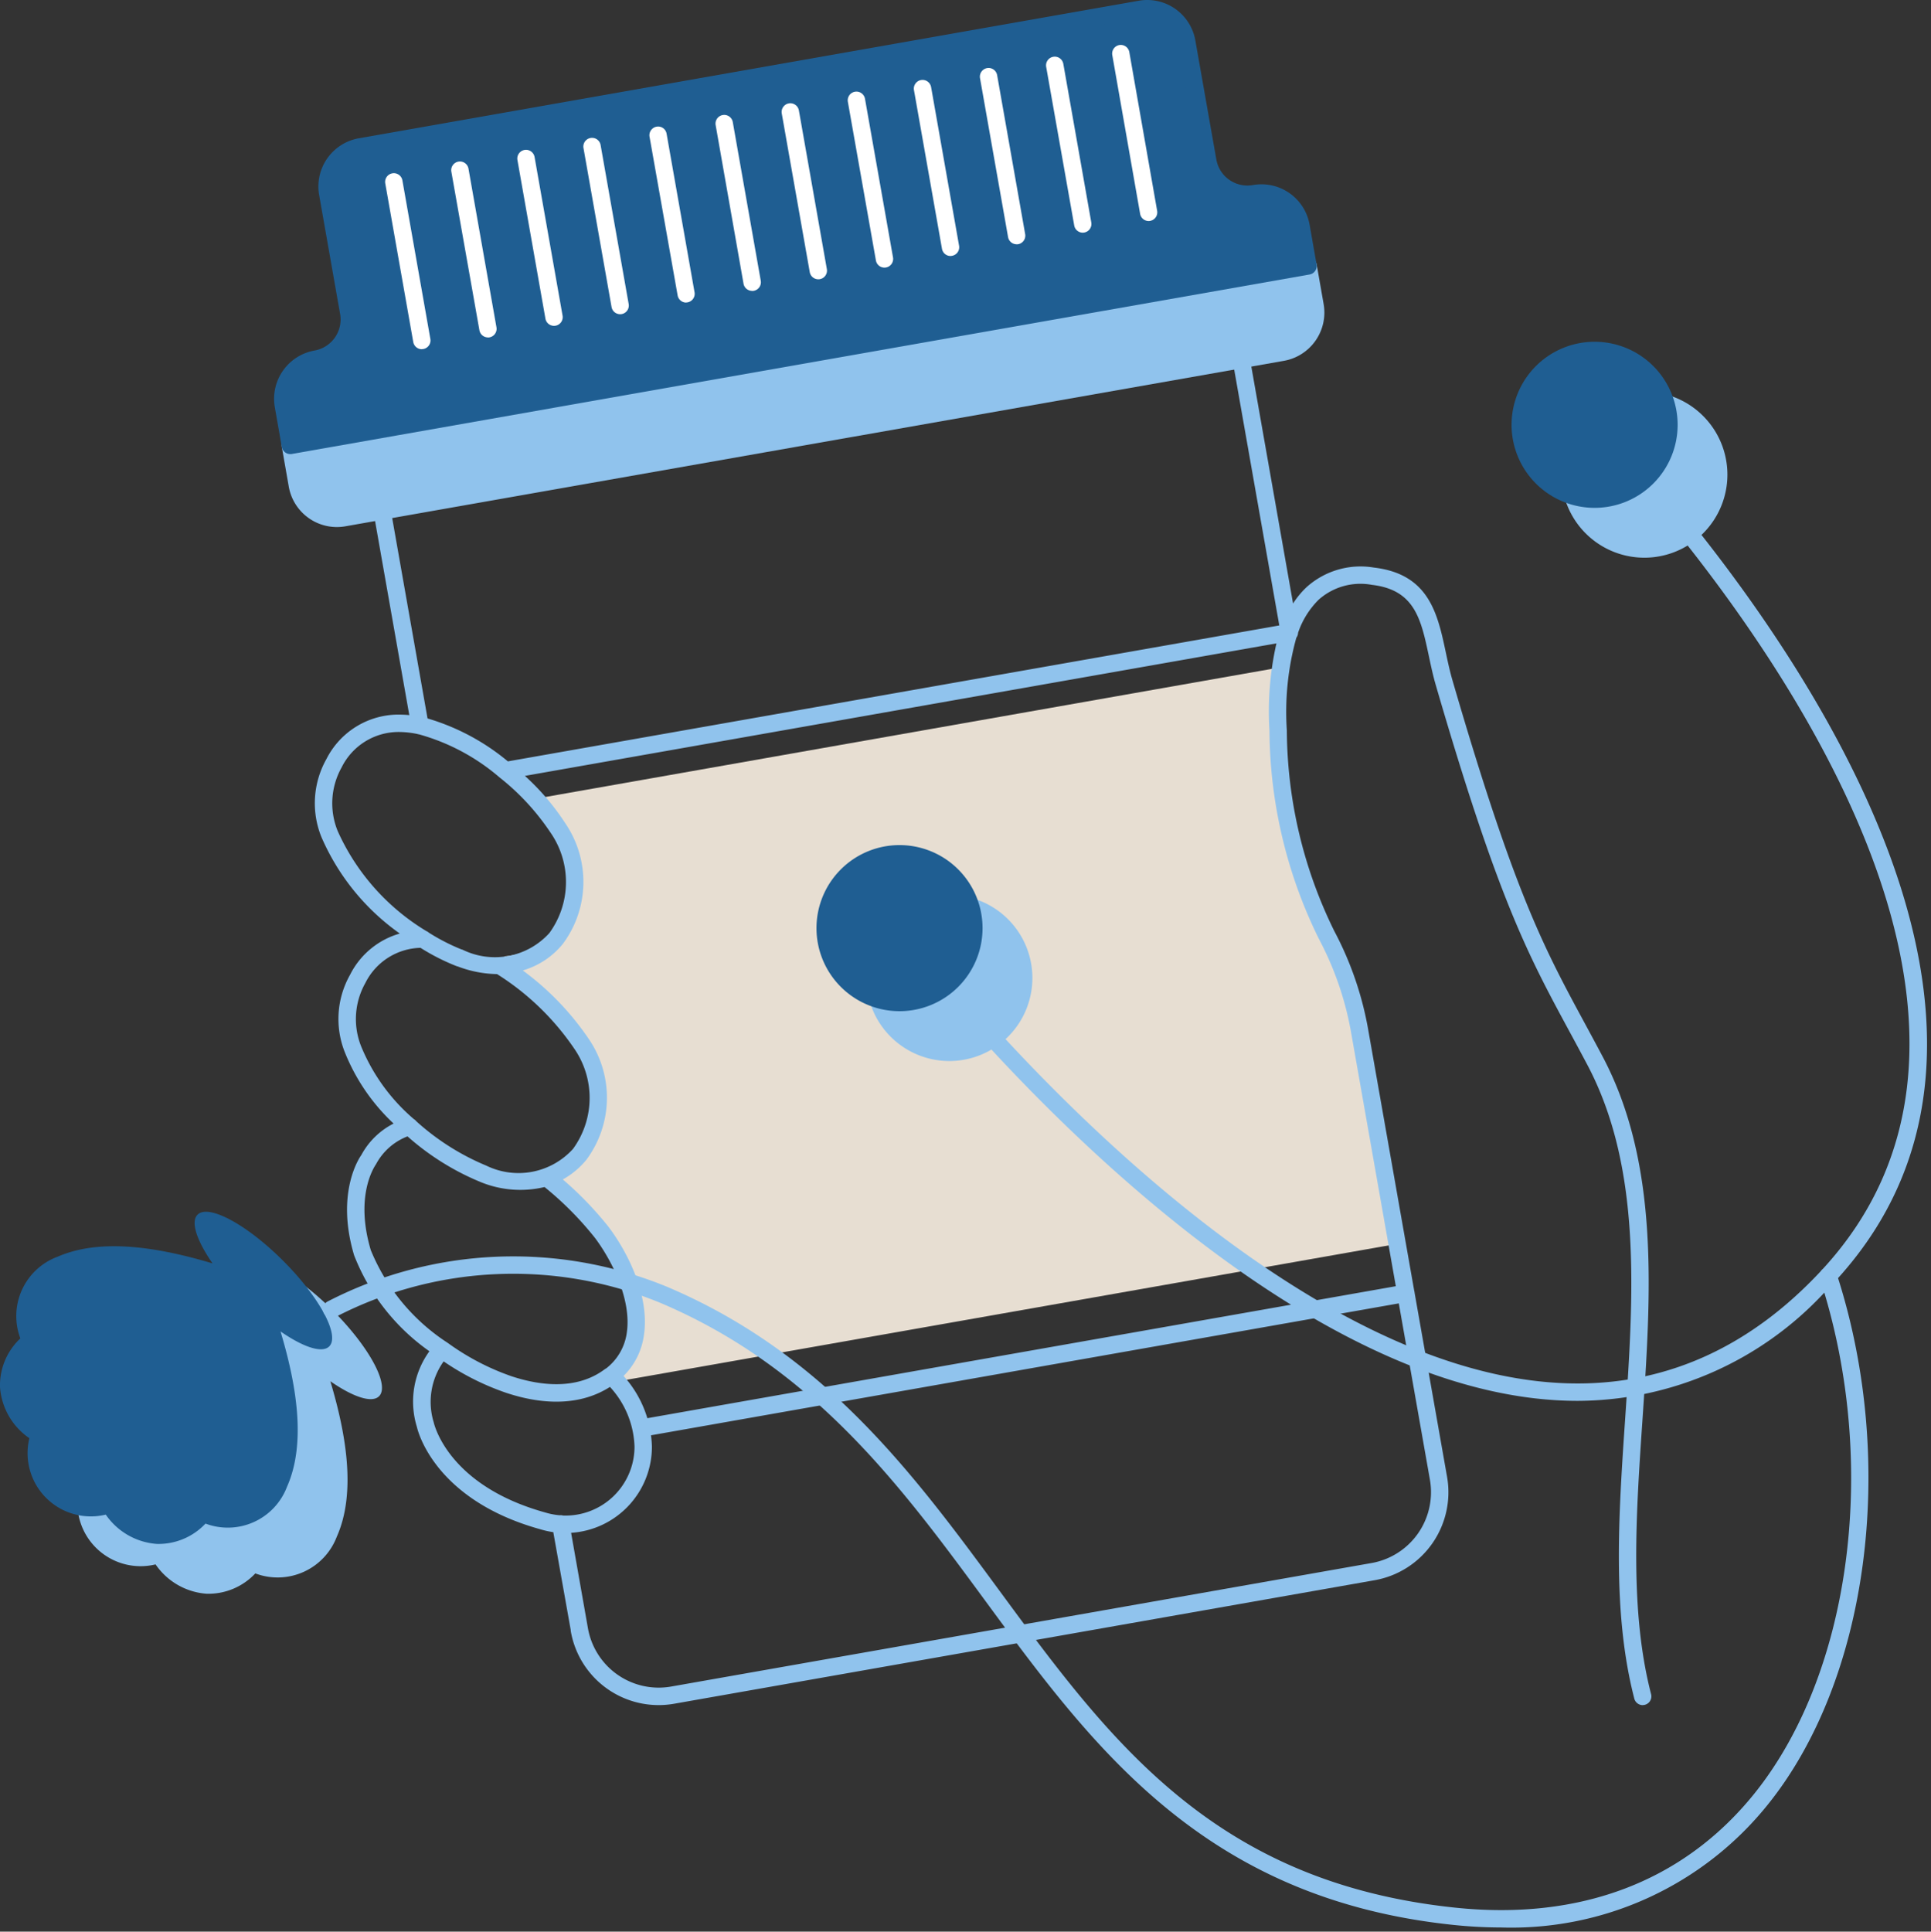
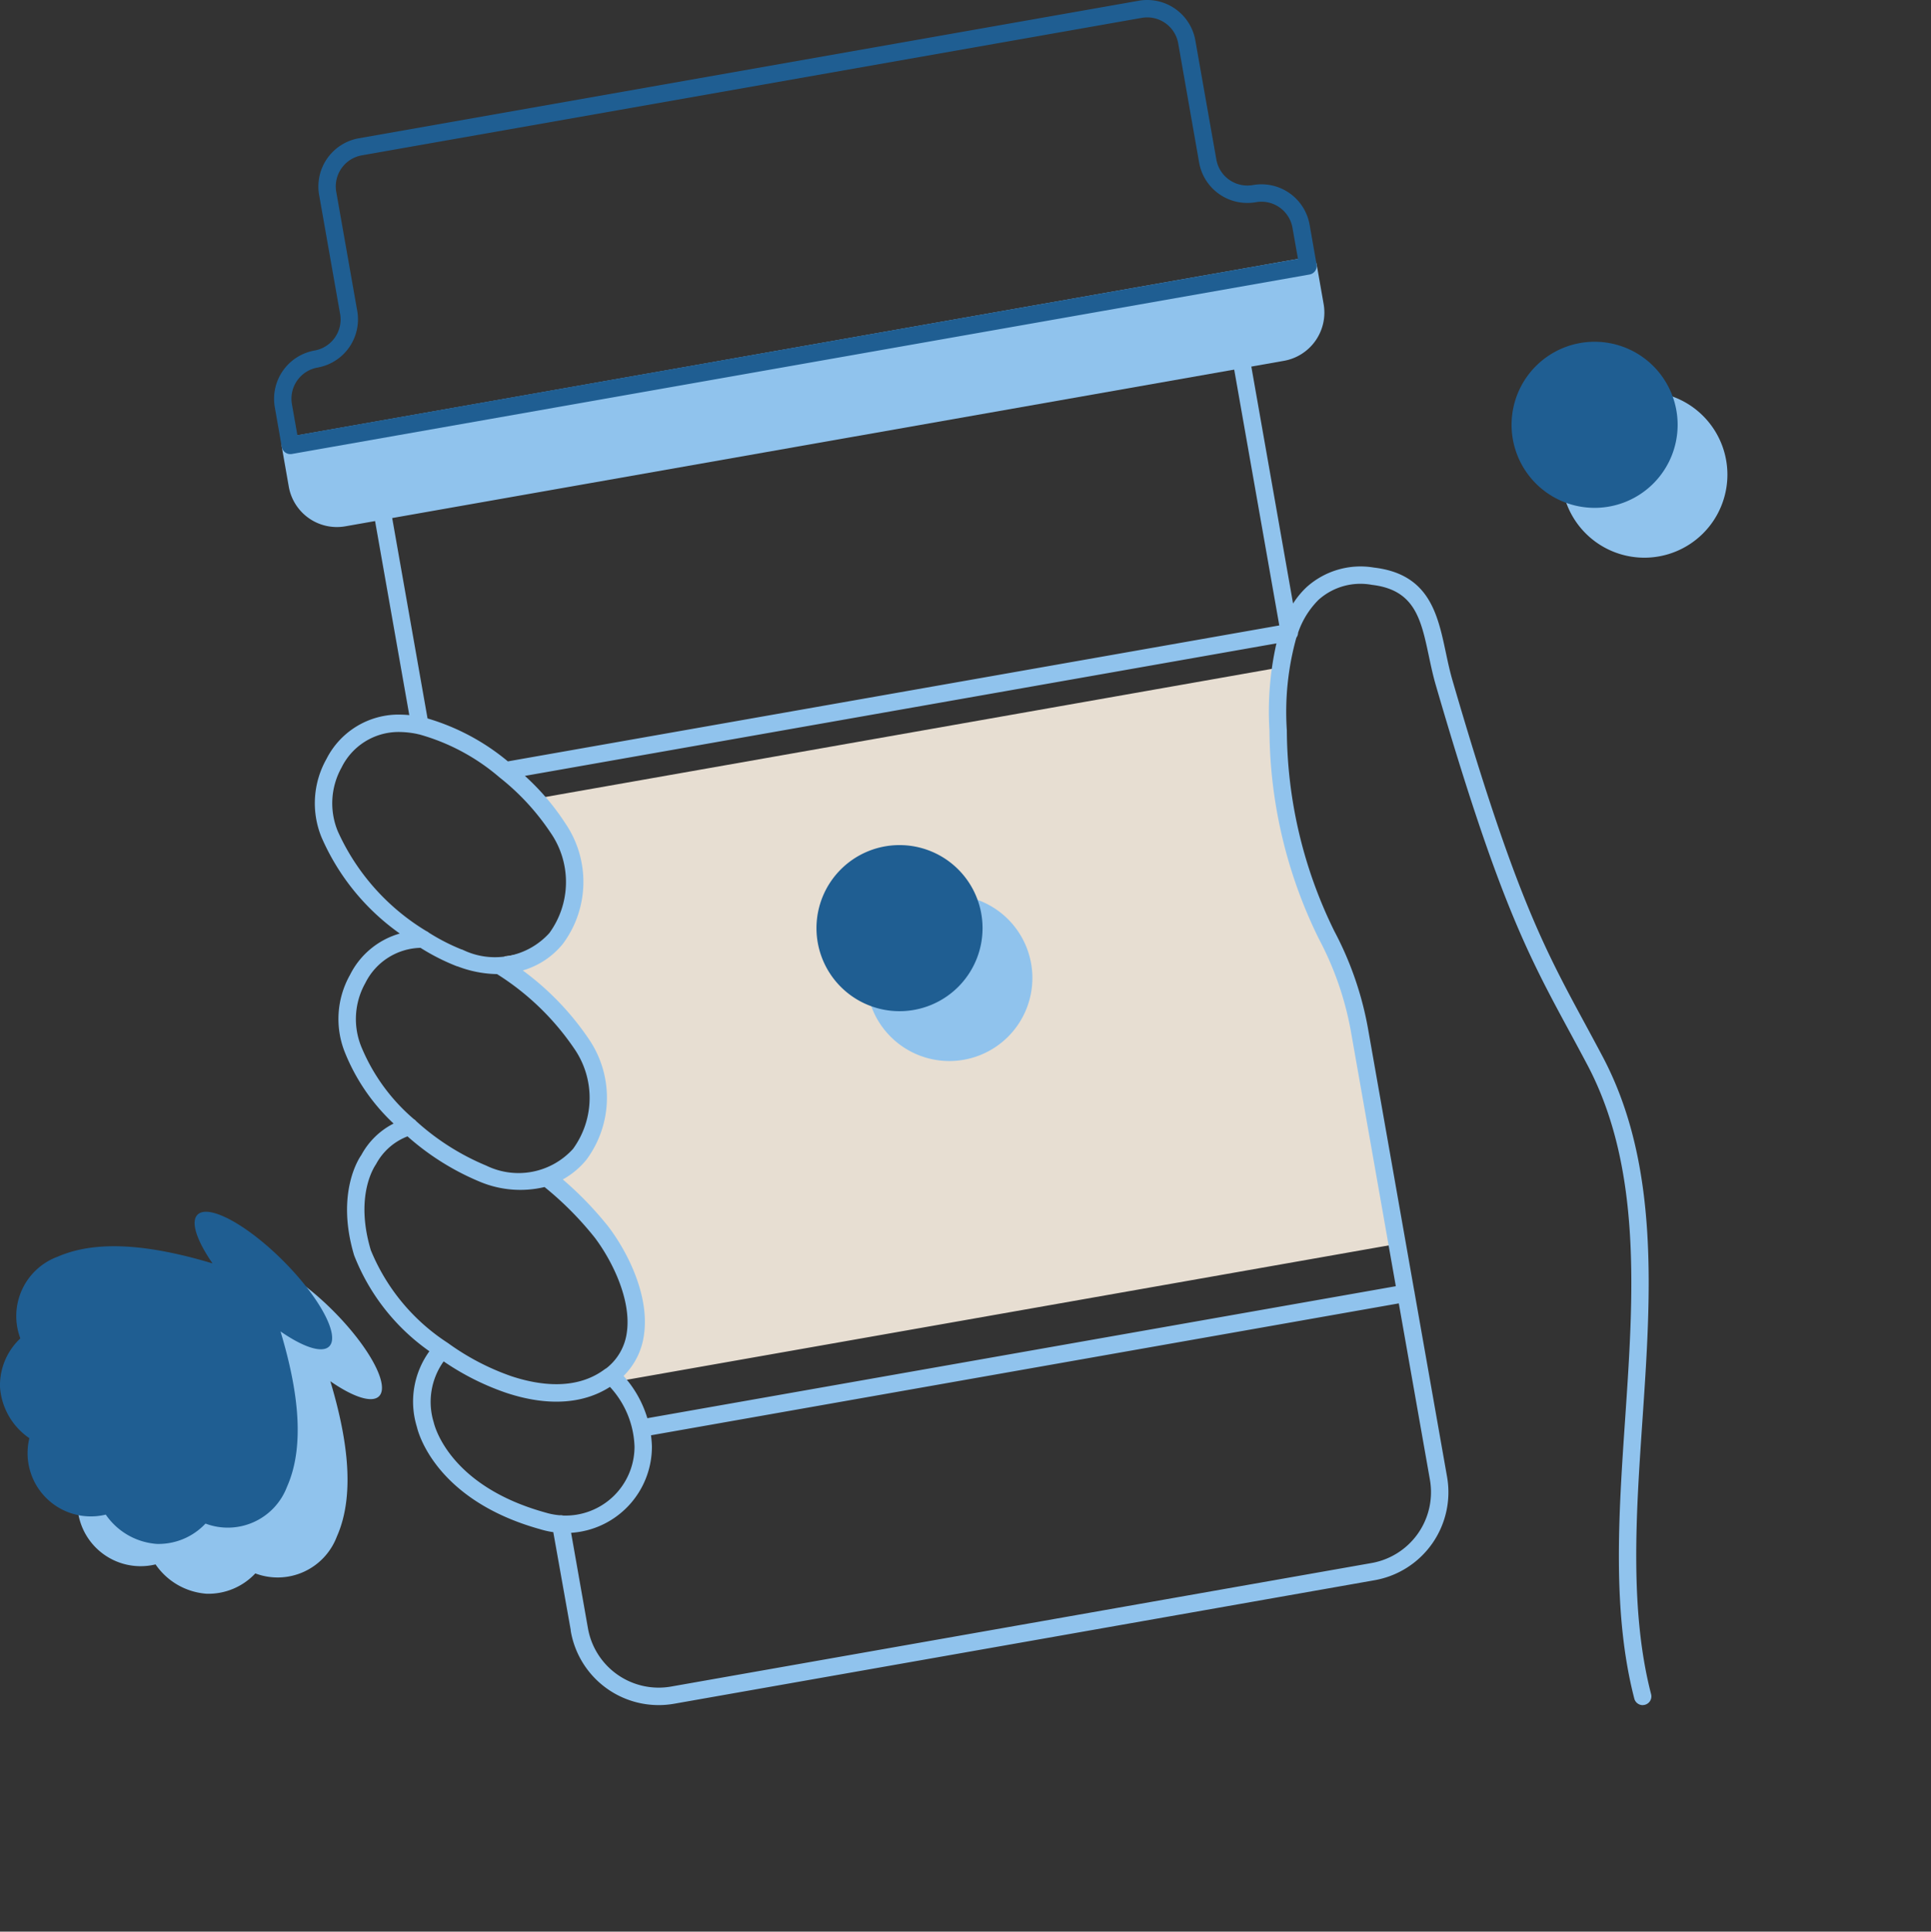
<svg xmlns="http://www.w3.org/2000/svg" width="111" height="111.023" viewBox="0 0 111 111.023">
  <rect x="0" y="0" width="111" height="111.023" fill="#333333" stroke="none" />
  <g transform="translate(-488 -3720.977)">
    <rect width="111" height="111" transform="translate(488 3721)" fill="none" />
    <path d="M81.775,73.277l-44.6,7.865a7.544,7.544,0,0,0-.673-.784h-.007c2.681-2.074,1.137-6.011-.515-8.212a19.189,19.189,0,0,0-3.2-3.183l-.019-.007c2.8-.914,4.018-4.488,2.042-7.677a15.593,15.593,0,0,0-4.39-4.286l-.041-.229c3.513-.284,5.274-4.33,3.069-7.887a10.438,10.438,0,0,0-.919-1.236l42.412-7.479a20.572,20.572,0,0,0-.081,3.129A26.7,26.7,0,0,0,77.636,55.04a18.685,18.685,0,0,1,1.911,5.6Z" transform="translate(486.624 3719.18)" fill="#e7ded2" />
    <path d="M6.282,76.154c2.546-1.134,5.967-.518,8.934.371-.9-1.3-1.274-2.392-.861-2.8.627-.627,2.831.559,4.921,2.649s3.276,4.294,2.649,4.921c-.412.412-1.508.036-2.8-.862.889,2.968,1.506,6.389.371,8.935a3.639,3.639,0,0,1-4.684,2.11,3.691,3.691,0,0,1-2.8,1.169A3.894,3.894,0,0,1,9.078,90.96a3.635,3.635,0,0,1-4.392-4.392A3.894,3.894,0,0,1,3,83.636a3.691,3.691,0,0,1,1.169-2.8,3.639,3.639,0,0,1,2.11-4.684m88.381-52.6a4.773,4.773,0,1,1-4.773,4.773,4.773,4.773,0,0,1,4.773-4.773M54.708,52.482a4.773,4.773,0,1,1-4.773,4.773,4.774,4.774,0,0,1,4.773-4.773" transform="translate(487.864 3719.933)" fill="#90c3ed" />
    <path d="M17.481,26.3l.4,2.279a2.314,2.314,0,0,0,2.681,1.878l53.944-9.512a2.315,2.315,0,0,0,1.877-2.682l-.4-2.279Z" transform="translate(487.208 3720.276)" fill="#90c3ed" />
    <path d="M20.16,30.994h0a2.809,2.809,0,0,1-2.769-2.327l-.4-2.279a.5.5,0,0,1,.406-.579L75.9,15.494a.5.5,0,0,1,.579.406l.4,2.279a2.818,2.818,0,0,1-2.282,3.261L20.651,30.95A2.837,2.837,0,0,1,20.16,30.994Zm-2.1-4.287.315,1.786a1.81,1.81,0,0,0,1.784,1.5,2.068,2.068,0,0,0,.317-.028L74.42,20.454a1.817,1.817,0,0,0,1.471-2.1l-.315-1.787Z" transform="translate(487.208 3720.276)" fill="#90c3ed" />
-     <path d="M17.46,25.6l58.5-10.315-.4-2.279a2.314,2.314,0,0,0-2.681-1.878A2.315,2.315,0,0,1,70.2,9.251L68.991,2.412A2.314,2.314,0,0,0,66.311.535l-44.825,7.9a2.314,2.314,0,0,0-1.878,2.681l1.206,6.838a2.314,2.314,0,0,1-1.877,2.681,2.315,2.315,0,0,0-1.878,2.682Z" transform="translate(487.229 3720.977)" fill="#1f5e92" />
    <path d="M17.46,26.1a.5.5,0,0,1-.492-.413l-.4-2.279a2.819,2.819,0,0,1,2.283-3.261,1.814,1.814,0,0,0,1.471-2.1l-1.206-6.838A2.814,2.814,0,0,1,21.4,7.947L66.224.043a2.811,2.811,0,0,1,3.26,2.283L70.69,9.164a1.811,1.811,0,0,0,1.784,1.5,1.835,1.835,0,0,0,.318-.028,2.839,2.839,0,0,1,.491-.043,2.809,2.809,0,0,1,2.769,2.327l.4,2.279a.5.5,0,0,1-.406.579l-58.5,10.315A.5.5,0,0,1,17.46,26.1ZM66.716,1a1.831,1.831,0,0,0-.318.028l-44.826,7.9a1.814,1.814,0,0,0-1.472,2.1l1.206,6.838a2.814,2.814,0,0,1-2.283,3.26,1.818,1.818,0,0,0-1.472,2.1l.315,1.786L75.382,14.879l-.315-1.786a1.81,1.81,0,0,0-1.784-1.5,1.835,1.835,0,0,0-.317.028,2.838,2.838,0,0,1-.492.043A2.809,2.809,0,0,1,69.7,9.338L68.5,2.5A1.809,1.809,0,0,0,66.716,1Z" transform="translate(487.229 3720.977)" fill="#1f5e92" />
    <path d="M86.89,25.324a4.773,4.773,0,1,0,4.773-4.773,4.774,4.774,0,0,0-4.773,4.773M46.934,54.254a4.773,4.773,0,1,0,4.773-4.773,4.773,4.773,0,0,0-4.773,4.773M3.282,73.153c2.546-1.133,5.967-.517,8.935.371-.9-1.3-1.275-2.392-.862-2.8.627-.627,2.831.559,4.921,2.65s3.276,4.293,2.649,4.92c-.412.412-1.508.037-2.8-.861.89,2.968,1.506,6.388.371,8.934a3.639,3.639,0,0,1-4.684,2.111,3.7,3.7,0,0,1-2.8,1.169,3.9,3.9,0,0,1-2.932-1.684,3.636,3.636,0,0,1-4.392-4.392A3.894,3.894,0,0,1,0,80.635a3.7,3.7,0,0,1,1.169-2.8,3.639,3.639,0,0,1,2.11-4.684" transform="translate(488 3720.069)" fill="#1f5e92" style="mix-blend-mode:multiply;isolation:isolate" />
-     <path d="M2.108,17.491a.5.5,0,0,1-.491-.413L.008,7.962a.5.5,0,0,1,.985-.174L2.6,16.9a.5.5,0,0,1-.4.579.443.443,0,0,1-.088.008m3.8-.673a.5.5,0,0,1-.492-.413L3.807,7.289a.5.5,0,0,1,.985-.174L6.4,16.231a.5.5,0,0,1-.406.58.511.511,0,0,1-.087.007m3.8-.67a.5.5,0,0,1-.492-.413L7.606,6.619a.5.5,0,0,1,.985-.174L10.2,15.561a.5.5,0,0,1-.406.58.511.511,0,0,1-.087.007m3.8-.669a.5.5,0,0,1-.491-.413L11.406,5.949a.5.5,0,1,1,.984-.174L14,14.893a.5.5,0,0,1-.4.579.441.441,0,0,1-.088.007m3.793-.668a.5.5,0,0,1-.491-.413L15.2,5.281a.5.5,0,0,1,.4-.579.493.493,0,0,1,.579.4l1.608,9.118a.5.5,0,0,1-.405.579.441.441,0,0,1-.088.007m3.8-.668a.5.5,0,0,1-.492-.414L19,4.612a.5.5,0,0,1,.985-.174l1.608,9.118a.5.5,0,0,1-.406.579.427.427,0,0,1-.087.008m3.8-.67a.5.5,0,0,1-.491-.413L22.8,3.942a.5.5,0,1,1,.985-.173l1.607,9.117a.5.5,0,0,1-.4.579.443.443,0,0,1-.088.008m3.8-.671a.5.5,0,0,1-.492-.413L26.6,3.272a.5.5,0,0,1,.985-.173l1.61,9.116a.5.5,0,0,1-.406.579.427.427,0,0,1-.087.008m3.8-.668a.5.5,0,0,1-.492-.413L30.4,2.6a.5.5,0,1,1,.985-.173l1.608,9.117a.5.5,0,0,1-.406.579.427.427,0,0,1-.087.008m3.8-.671a.5.5,0,0,1-.491-.413L34.2,1.933a.5.5,0,1,1,.984-.174l1.608,9.117a.5.5,0,0,1-.4.579.443.443,0,0,1-.088.008m3.8-.67a.5.5,0,0,1-.492-.413L38,1.264a.5.5,0,0,1,.985-.174l1.608,9.116a.5.5,0,0,1-.406.579.427.427,0,0,1-.087.008m3.792-.669A.5.5,0,0,1,43.4,9.71L41.8.588A.5.5,0,0,1,42.2.01a.5.5,0,0,1,.579.406l1.6,9.122a.5.5,0,0,1-.406.578.427.427,0,0,1-.087.008" transform="translate(510.138 3723.557)" fill="#fff" />
    <path d="M76.327,77.357a.5.5,0,0,1-.484-.375c-1.284-4.961-.9-10.592-.529-16.038.484-7.092.984-14.425-2.169-20.387-.365-.689-.708-1.326-1.039-1.936-2.37-4.383-4.083-7.549-7.672-19.884-.162-.554-.282-1.12-.4-1.674-.452-2.127-.81-3.808-3.269-4.095a3.612,3.612,0,0,0-3.066.853,4.877,4.877,0,0,0-1.183,1.9.5.5,0,0,1-.1.283,15.9,15.9,0,0,0-.546,5.33,26.379,26.379,0,0,0,2.736,11.549,19.116,19.116,0,0,1,1.956,5.738l2.632,14.93a.338.338,0,0,1,.013.055.517.517,0,0,1,.007.055L65.08,64.235a5.135,5.135,0,0,1-4.16,5.942l-40.268,7.1a5.126,5.126,0,0,1-5.941-4.158.538.538,0,0,1-.008-.09l-1-5.614a4.993,4.993,0,0,1-.75-.167c-6.117-1.7-7.053-5.709-7.09-5.879a4.929,4.929,0,0,1,.718-4.351A12.126,12.126,0,0,1,2.253,51.5c-1.089-3.646.351-5.672.413-5.757A4.332,4.332,0,0,1,4.523,43.93a11.428,11.428,0,0,1-2.794-4.075,5.163,5.163,0,0,1,.29-4.473,4.612,4.612,0,0,1,2.86-2.373A13.228,13.228,0,0,1,.373,27.46a5.175,5.175,0,0,1,.29-4.483A4.652,4.652,0,0,1,4.74,20.424c.227,0,.455.007.685.03L3.458,9.3a.5.5,0,1,1,.984-.174L6.474,20.645a12.922,12.922,0,0,1,4.618,2.468L55.436,15.3,52.843.589a.5.5,0,0,1,.984-.174l2.4,13.626a4.929,4.929,0,0,1,.788-.951,4.635,4.635,0,0,1,3.862-1.116c3.173.371,3.661,2.664,4.132,4.881.113.531.228,1.072.382,1.6,3.56,12.232,5.251,15.359,7.592,19.688.331.613.677,1.251,1.043,1.944,3.286,6.213,2.776,13.69,2.283,20.922-.366,5.367-.744,10.916.5,15.72a.5.5,0,0,1-.484.625M15.695,72.941v0a4.129,4.129,0,0,0,4.782,3.348l40.268-7.1a4.135,4.135,0,0,0,3.35-4.783l-1.789-10.14L19.319,61.848c.028.211.046.423.053.638a4.962,4.962,0,0,1-4.645,4.967Zm-1.449-6.482A3.964,3.964,0,0,0,18.372,62.5a5.308,5.308,0,0,0-1.412-3.433c-1.561,1-3.615,1.12-5.965.34A14.9,14.9,0,0,1,7.4,57.6a4,4,0,0,0-.57,3.505c.045.192.891,3.648,6.405,5.178a4.006,4.006,0,0,0,.839.161.445.445,0,0,1,.171.011m3.5-8.014a6.321,6.321,0,0,1,1.364,2.424l43.025-7.586-2.556-14.5a18.163,18.163,0,0,0-1.86-5.452,27.376,27.376,0,0,1-2.847-11.981,17.73,17.73,0,0,1,.4-5.015l-43.2,7.616a13.808,13.808,0,0,1,2.315,2.713,5.974,5.974,0,0,1-.137,6.948,4.648,4.648,0,0,1-2.3,1.522,16.022,16.022,0,0,1,3.78,3.919,5.981,5.981,0,0,1-.125,6.964,4.69,4.69,0,0,1-1.354,1.13,19.862,19.862,0,0,1,2.639,2.738c1.189,1.584,2.339,4.033,2.027,6.185a4.07,4.07,0,0,1-1.174,2.37m-10.08-1.88a14.087,14.087,0,0,0,3.645,1.9c1.517.5,3.678.845,5.347-.4.007,0,.014-.01.021-.015A.5.5,0,0,1,16.746,58a3.123,3.123,0,0,0,1.184-2.064c.268-1.852-.819-4.083-1.83-5.432a18.753,18.753,0,0,0-2.9-2.925,6.012,6.012,0,0,1-3.707-.3,14.809,14.809,0,0,1-4.17-2.612,3.456,3.456,0,0,0-1.81,1.6c-.086.128-1.238,1.8-.3,4.94a11.587,11.587,0,0,0,4.4,5.316c.019.012.037.025.054.038M5.83,43.8a13.964,13.964,0,0,0,4.019,2.547,4.227,4.227,0,0,0,4.988-.961,4.98,4.98,0,0,0,.057-5.782,15.042,15.042,0,0,0-4.424-4.264A6.637,6.637,0,0,1,8.211,34.9a.511.511,0,0,1-.08-.023A12.275,12.275,0,0,1,6.07,33.83,3.638,3.638,0,0,0,2.9,35.851a4.223,4.223,0,0,0-.231,3.669,10.975,10.975,0,0,0,3.017,4.153.488.488,0,0,1,.142.126m2.587-9.882a.708.708,0,0,1,.075.022,4.222,4.222,0,0,0,4.987-.959,4.983,4.983,0,0,0,.058-5.785,13.724,13.724,0,0,0-2.9-3.143c-.013-.01-.026-.02-.038-.031A12.028,12.028,0,0,0,5.984,21.56a.464.464,0,0,1-.1-.022,5.3,5.3,0,0,0-1.128-.114,3.654,3.654,0,0,0-3.227,2.049,4.216,4.216,0,0,0-.217,3.65,12.869,12.869,0,0,0,5.093,5.744.5.5,0,0,1,.144.091,11.592,11.592,0,0,0,1.866.959" transform="translate(506.102 3741.625)" fill="#90c3ed" />
-     <path d="M67.74,80.216a26.743,26.743,0,0,1-2.765-.148c-14.3-1.5-20.7-10.191-26.879-18.6-4.849-6.6-9.863-13.414-18.72-17.162a22.237,22.237,0,0,0-18.647.819.5.5,0,1,1-.458-.889,23.251,23.251,0,0,1,19.489-.854c9.115,3.858,14.212,10.79,19.142,17.493,6.332,8.611,12.313,16.745,26.178,18.2,7.183.754,13.122-1.5,17.181-6.526,5.5-6.808,7.124-18.549,4.045-28.822a19.438,19.438,0,0,1-14.174,6.221h-.005c-13.043,0-26.677-12.615-33.642-20.133a.5.5,0,0,1,.734-.68c6.854,7.4,20.245,19.812,32.909,19.813h0c5.276,0,9.978-2.172,13.978-6.459a.5.5,0,0,1,.115-.125C97.913,29.653,86.389,10.879,78.469.81a.5.5,0,0,1,.787-.619c8.086,10.282,19.807,29.452,7.839,42.7,3.394,10.7,1.741,23.113-4.056,30.285a18.9,18.9,0,0,1-15.3,7.04" transform="translate(506.562 3751.546)" fill="#90c3ed" />
  </g>
</svg>